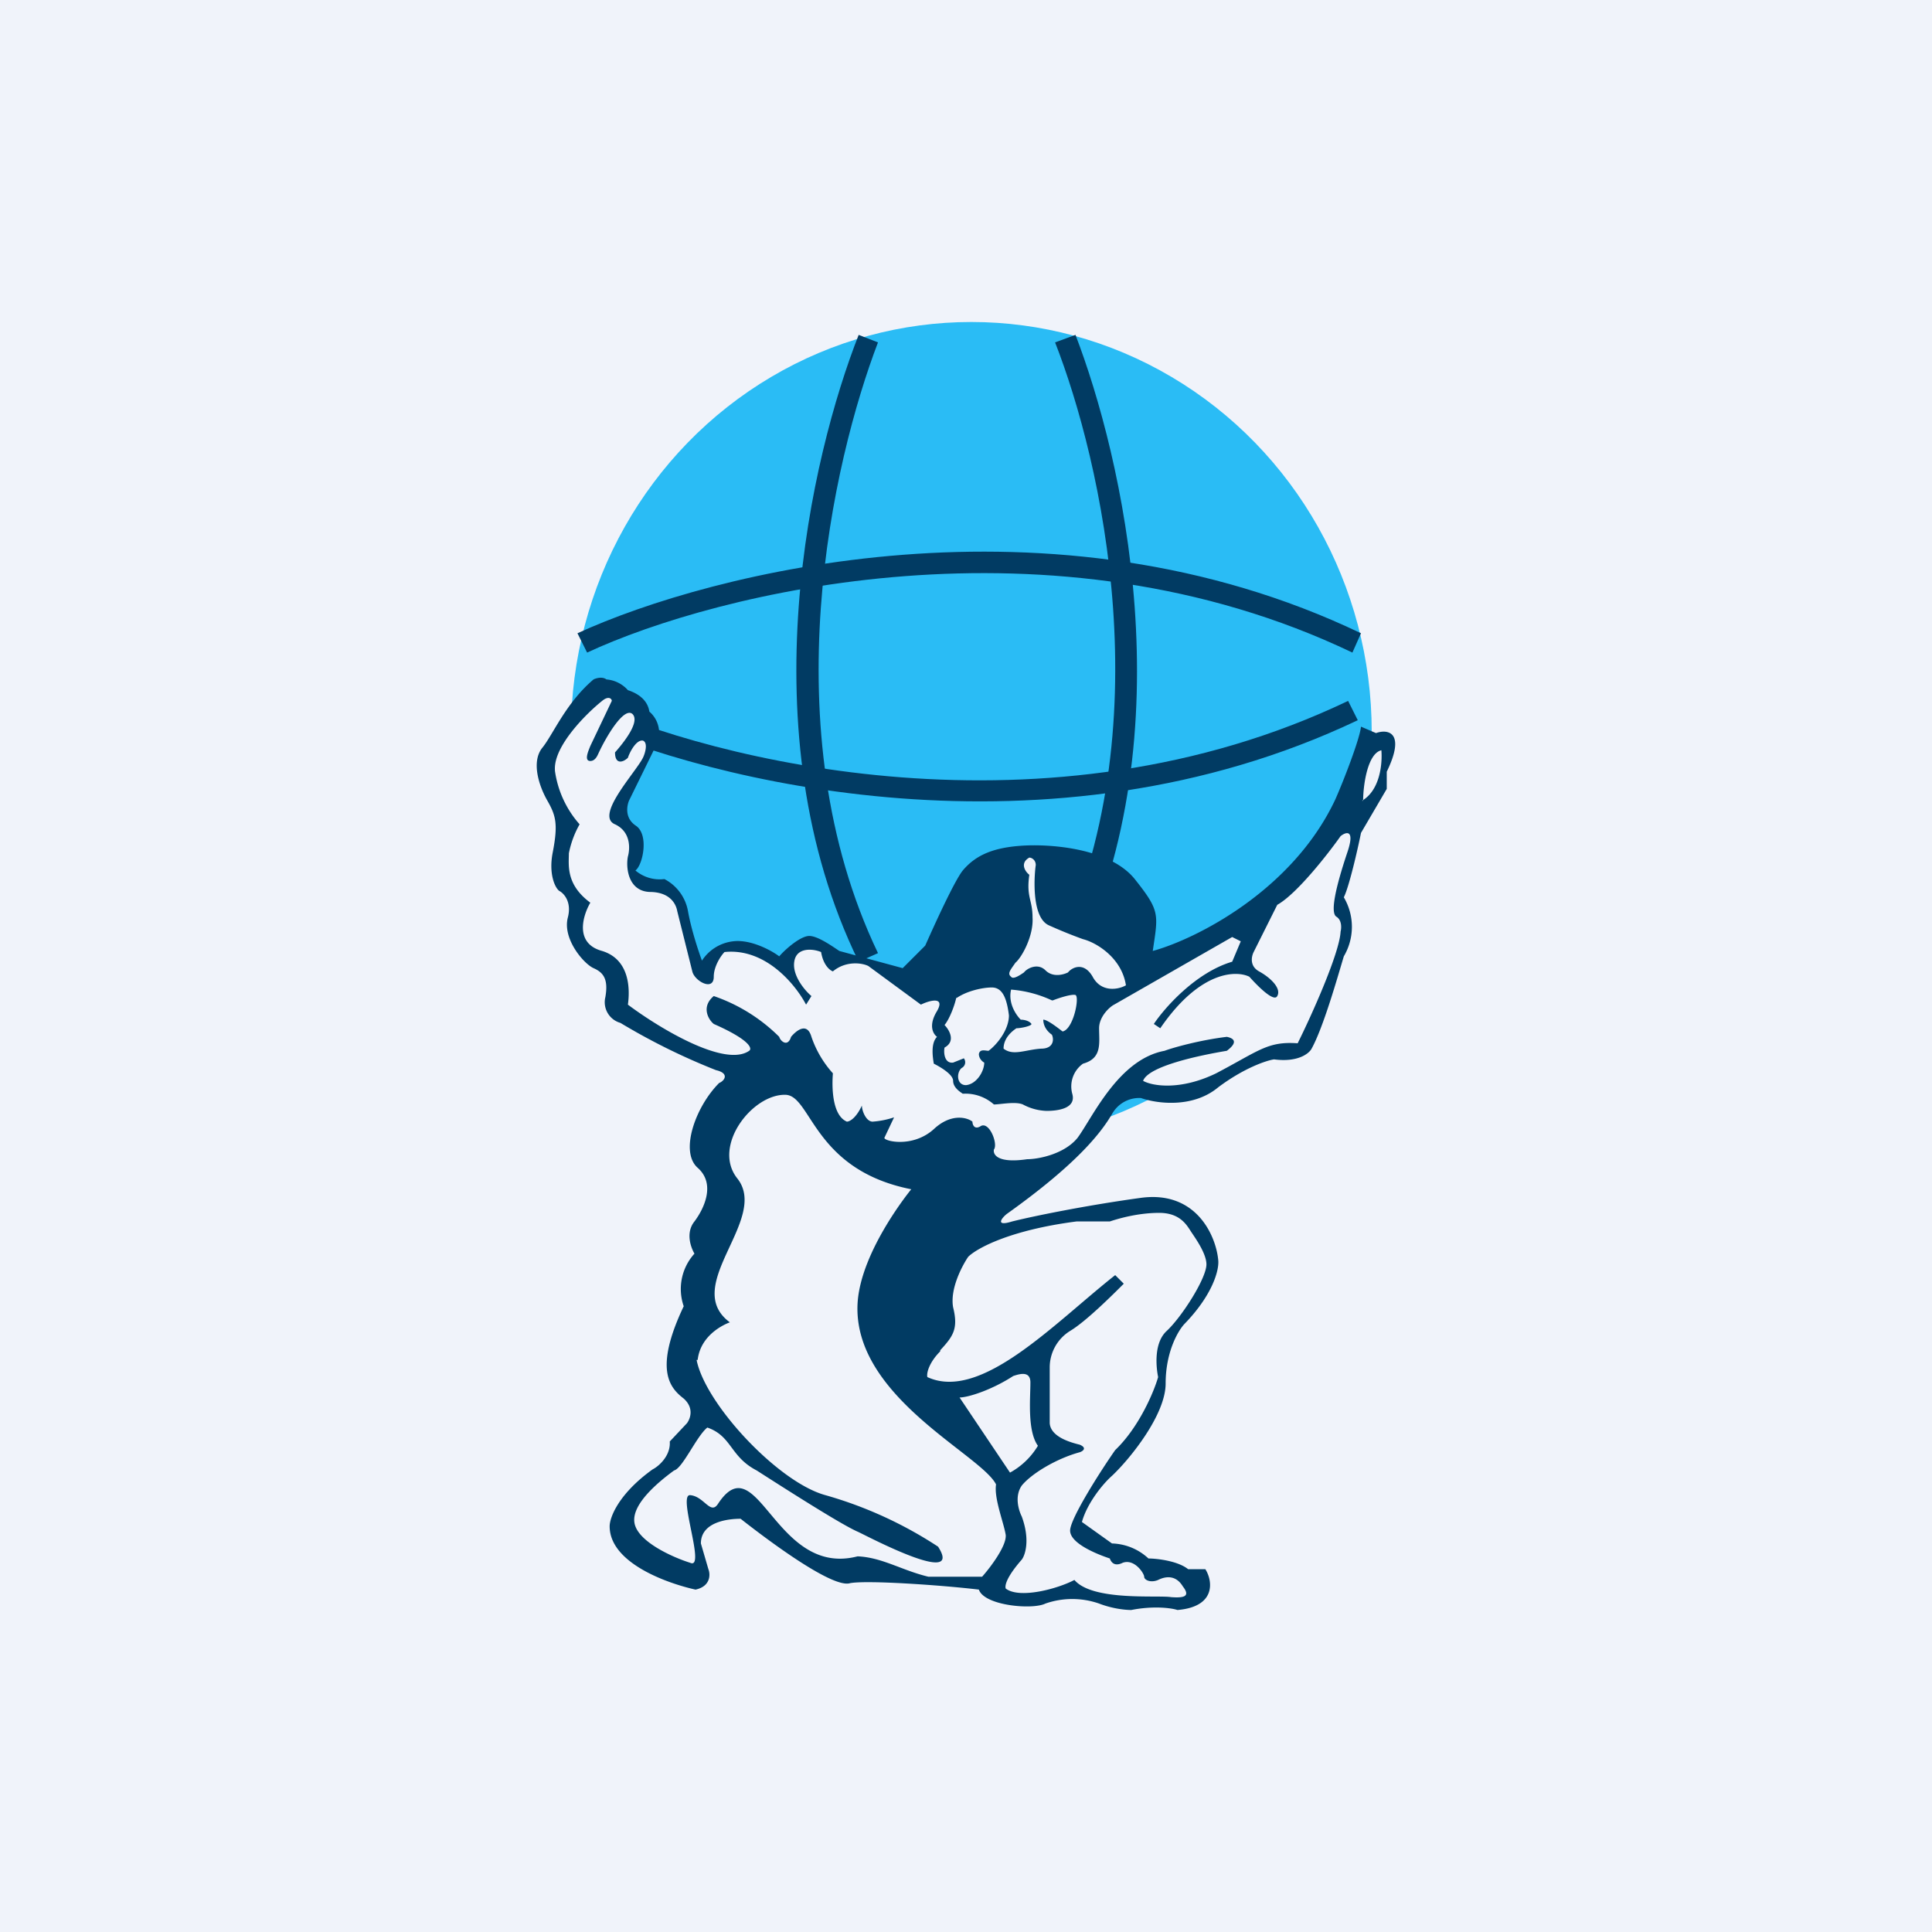
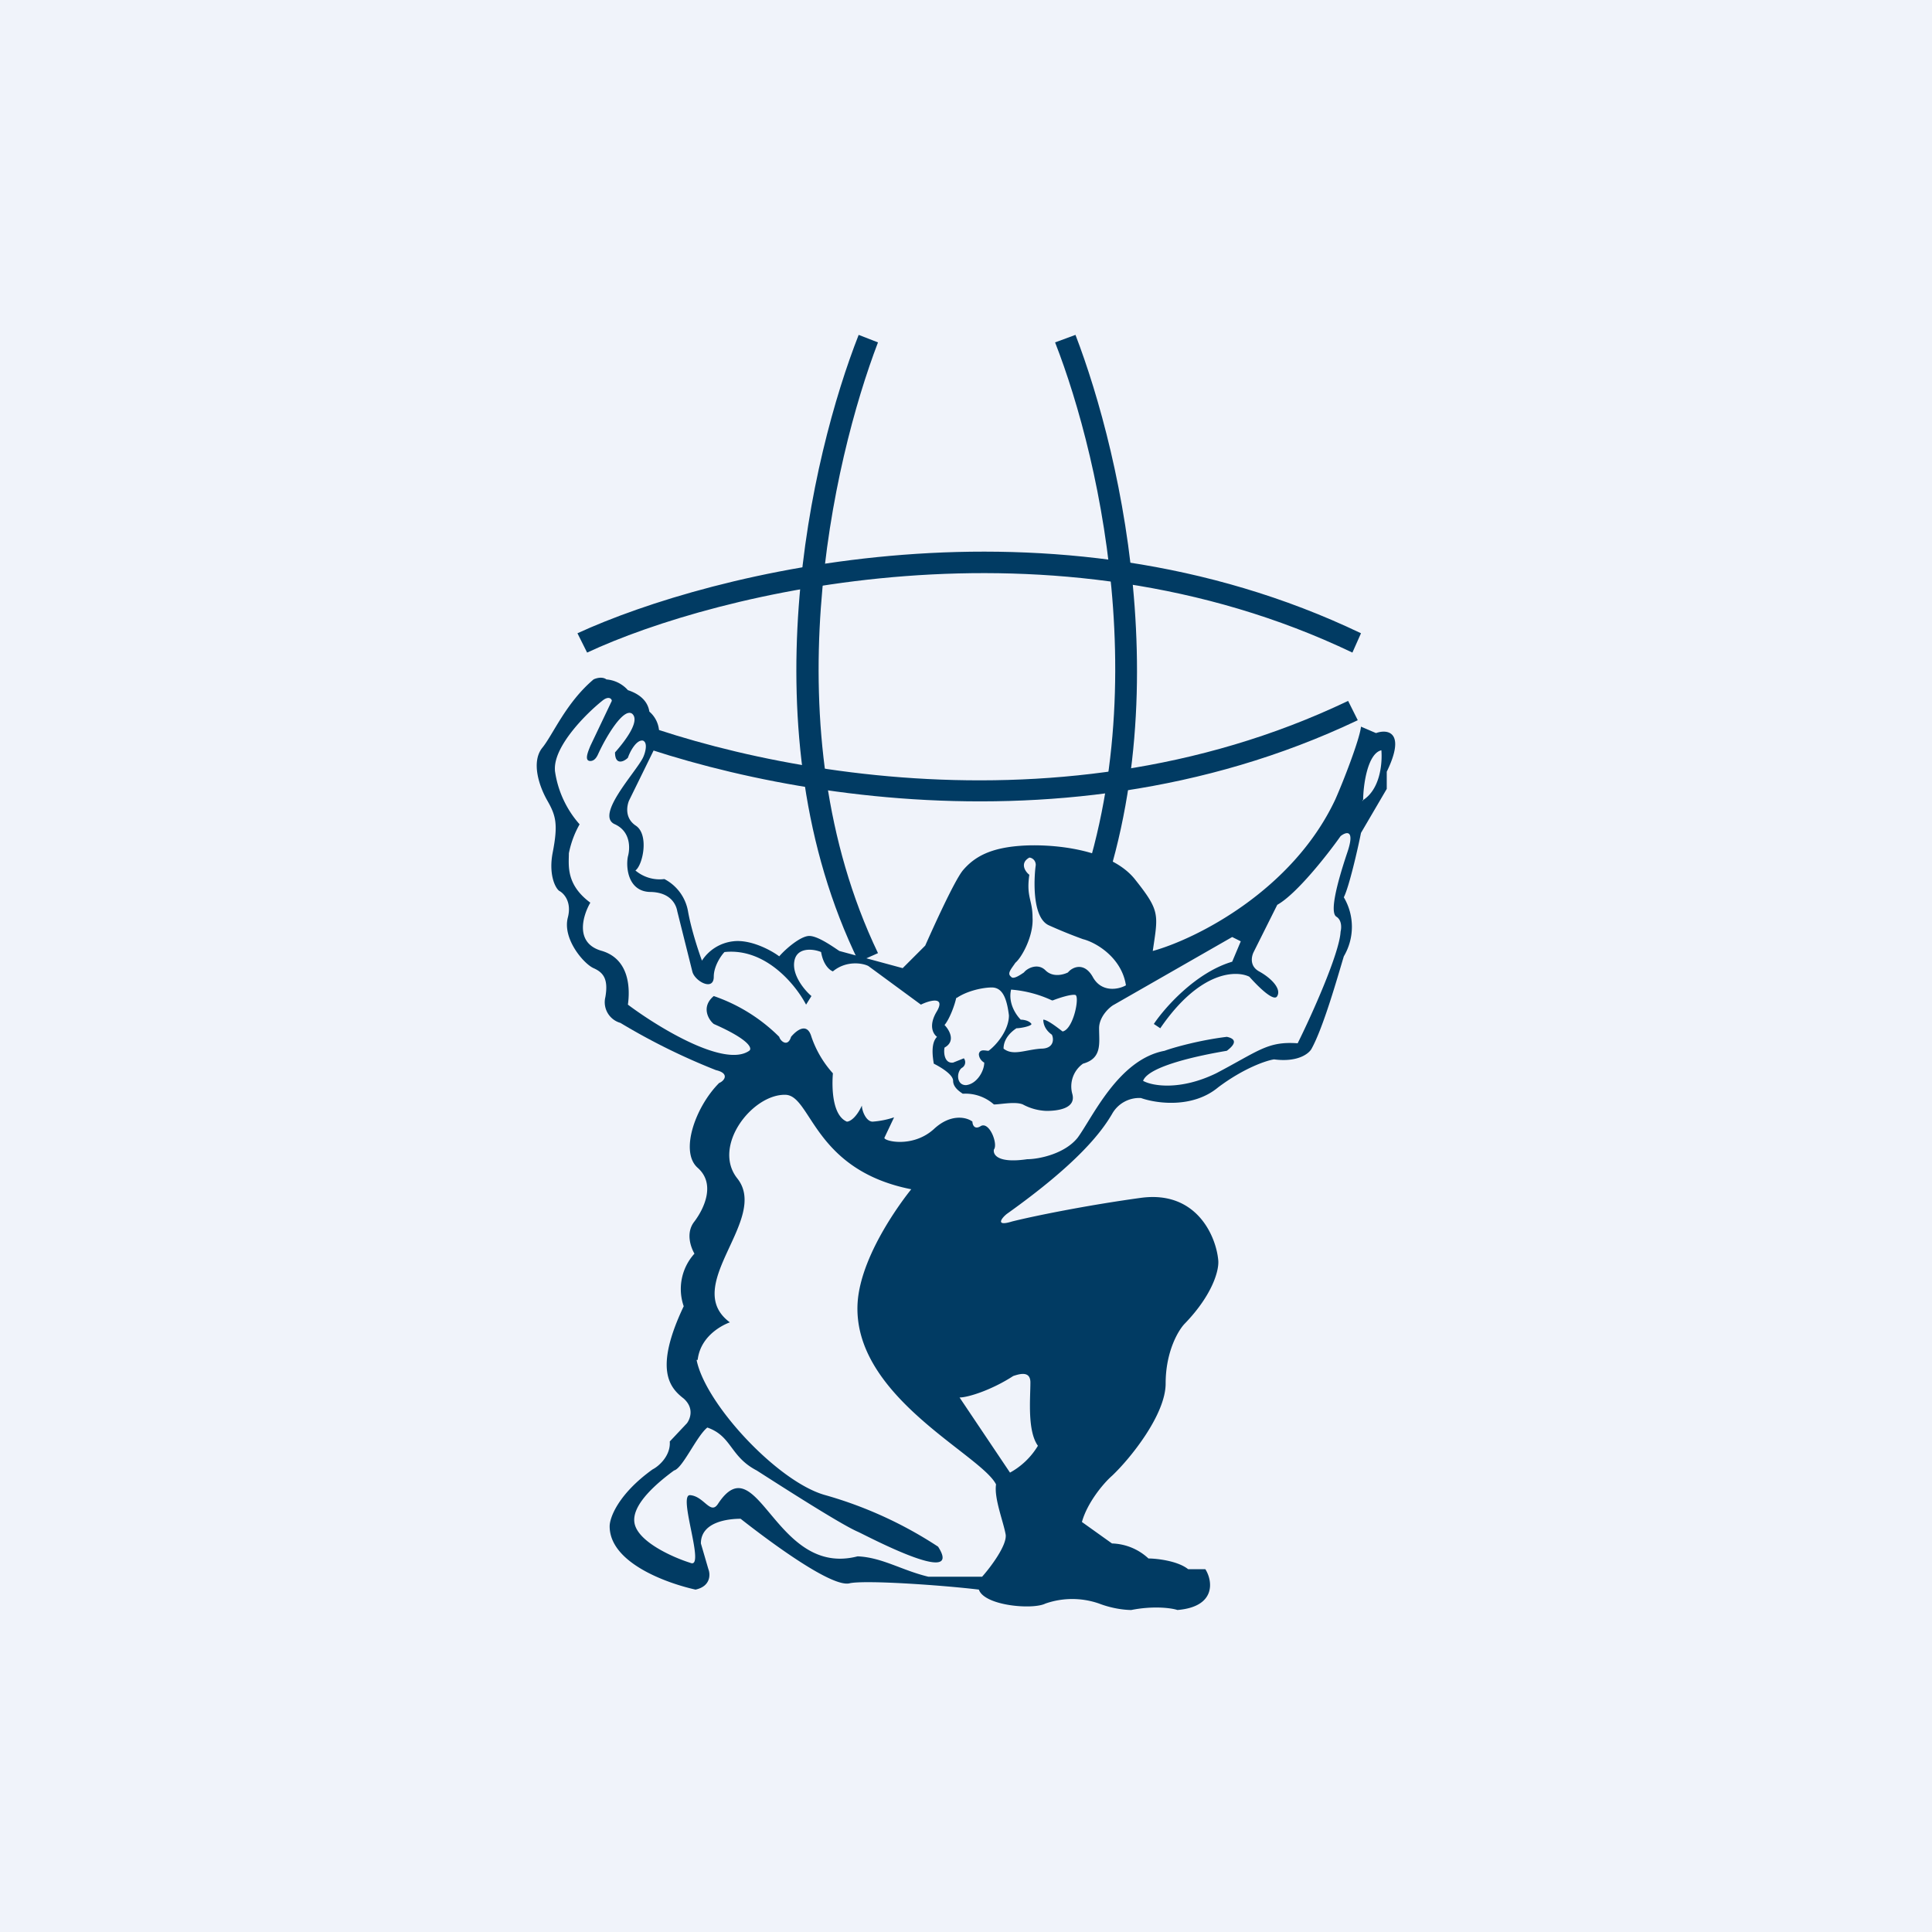
<svg xmlns="http://www.w3.org/2000/svg" width="18" height="18">
  <path fill="#F0F3FA" d="M0 0h18v18H0z" />
-   <ellipse cx="9.05" cy="6.82" rx="3.73" ry="3.82" fill="#2ABCF5" />
  <path d="M10.02 8.96c1.04-2.15.43-4.72 0-5.84l-.19.07c.43 1.1 1.01 3.6 0 5.69l.19.08z" fill="#013B63" />
  <path d="M12.6 6.08c-2.8-1.34-5.93-.56-7.13 0l-.09-.18c1.24-.57 4.42-1.38 7.3 0l-.08.18zm-.04.45c-2.8 1.34-5.92.56-7.12 0l-.09.18c1.24.57 4.42 1.37 7.3 0l-.09-.18z" fill="#013B63" />
  <path d="M8 8.96c-1.05-2.15-.44-4.72 0-5.84l.18.07c-.42 1.1-1 3.6 0 5.69L8 8.96z" fill="#013B63" />
  <path d="M5.68 14.22c0 .34.53.53.8.59.14-.03.14-.14.12-.19l-.07-.24c0-.2.25-.23.37-.23.28.22.86.65 1.02.6.16-.03.87.02 1.2.06.05.15.5.19.62.13a.76.76 0 01.5 0c.13.05.25.06.3.06.2-.04.37-.02.43 0 .36-.03.33-.27.26-.38h-.16c-.1-.08-.3-.1-.37-.1a.52.52 0 00-.34-.14l-.28-.2c.05-.18.2-.36.28-.43.17-.16.5-.57.5-.86 0-.3.12-.5.18-.56.26-.27.32-.5.31-.59-.02-.22-.2-.65-.72-.58-.51.07-1 .17-1.2.22-.16.05-.1-.03-.05-.07.66-.47.88-.76.98-.93a.29.29 0 01.27-.15c.14.05.48.1.72-.1.24-.18.45-.25.52-.26.23.03.33-.06.35-.1.11-.2.24-.66.3-.86a.54.54 0 000-.55c.05-.1.13-.45.16-.6l.24-.41v-.16c.18-.37.01-.4-.1-.36l-.14-.06c-.01.11-.16.5-.24.68-.4.85-1.3 1.3-1.7 1.41.05-.34.07-.37-.16-.66-.23-.3-.8-.34-1.07-.32-.28.02-.43.1-.54.23-.08.1-.27.52-.35.7l-.21.21-.59-.16c-.06-.04-.2-.14-.28-.14-.08 0-.22.12-.28.19-.08-.06-.27-.16-.43-.14a.4.4 0 00-.29.18c-.03-.08-.1-.29-.13-.46a.42.42 0 00-.22-.3.35.35 0 01-.27-.08c.07-.05.13-.34 0-.42-.1-.07-.08-.18-.06-.23l.26-.53a.26.26 0 00-.07-.3c-.02-.13-.14-.18-.2-.2a.3.3 0 00-.2-.1c-.04-.03-.1-.01-.12 0-.26.22-.38.52-.48.64-.1.13-.03.35.05.49s.1.22.05.48c-.04.2.02.33.06.36.04.02.12.1.08.25-.05.2.15.43.24.47.09.04.14.1.11.27a.2.2 0 00.14.24 6 6 0 00.89.44c.13.03.08.1.03.12-.22.22-.37.64-.2.79.17.15.06.38-.03.5-.08.1-.04.23 0 .3a.49.49 0 00-.1.49c-.28.59-.13.76 0 .86.1.09.06.19.03.23l-.16.17c.01.13-.1.23-.16.26-.32.23-.4.45-.4.53z" fill="#013B63" />
  <path d="M5.17 7.17c-.01-.22.29-.52.44-.64.06-.05.09-.02.09 0l-.2.42c-.02.05-.06.14 0 .14.05 0 .07-.06.08-.08.07-.15.23-.42.31-.36.08.07-.08.27-.16.36 0 .12.08.09.12.05.02-.06.08-.17.14-.16.05.02.02.12 0 .16-.07.14-.45.54-.26.62.15.07.14.23.12.3-.02.1 0 .32.2.33.2 0 .25.12.26.18l.14.56c.02.09.2.19.2.05 0-.1.07-.2.1-.23.38-.04.66.3.76.49l.05-.08c-.06-.05-.18-.19-.16-.32.02-.14.18-.12.25-.09.02.12.08.17.11.18.12-.1.27-.08.33-.05l.49.36c.08-.04.23-.08.15.06-.08.13-.04.21 0 .24-.06.06-.04.19-.03.25.06.03.18.1.18.16s.06.1.09.12a.4.4 0 01.29.1c.06 0 .2-.03.27 0a.5.5 0 00.22.06c.1 0 .28-.02.24-.16a.26.26 0 01.1-.28c.18-.05.15-.19.15-.33 0-.11.1-.2.14-.22l1.1-.63.08.04-.08.19c-.34.1-.63.43-.73.58l.06.04c.37-.54.71-.54.83-.48.08.09.23.24.26.18.04-.07-.06-.17-.17-.23-.09-.05-.07-.14-.05-.18l.22-.44c.18-.1.47-.47.59-.64.05-.04.14-.07.06.16-.1.3-.16.55-.1.59.05.03.05.1.04.14-.01.2-.27.78-.4 1.04-.28-.02-.36.07-.76.28-.33.16-.59.12-.68.07.05-.14.54-.24.78-.28.12-.09.05-.12 0-.13-.25.03-.5.1-.58.13-.43.08-.67.62-.81.81-.12.15-.36.2-.47.2-.27.04-.32-.04-.31-.09.04-.05-.04-.26-.12-.22-.06.04-.08-.01-.08-.04-.05-.04-.2-.08-.36.07-.2.18-.47.11-.46.08l.09-.19a.81.81 0 01-.2.04c-.06 0-.1-.1-.1-.15-.05.11-.11.15-.14.15-.14-.06-.14-.33-.13-.45a.98.98 0 01-.2-.34c-.04-.14-.14-.06-.19 0-.03.1-.1.04-.11 0a1.6 1.6 0 00-.61-.38c-.12.1-.05.22 0 .26.34.15.36.23.33.25-.23.16-.85-.22-1.13-.43.02-.14.02-.42-.24-.5-.26-.07-.18-.33-.11-.45-.23-.17-.2-.35-.2-.46a.9.9 0 01.1-.27.95.95 0 01-.23-.5z" fill="#F0F3FA" />
  <path d="M9.65 8.06c0-.05-.04-.07-.06-.07-.09.05-.04.13 0 .16-.03.21.03.23.03.4.01.17-.1.37-.16.42-.04.06-.08.1-.04.13.02.03.09-.02.12-.04.03-.04.13-.09.2-.02.07.07.17.04.21.02.04-.05.15-.1.23.04.08.15.24.12.31.08-.04-.26-.28-.4-.4-.43a4.5 4.5 0 01-.32-.13c-.17-.08-.13-.5-.12-.56zM8.91 9.3c.1-.07.25-.1.33-.1.1 0 .14.1.16.26 0 .14-.12.28-.19.33-.03 0-.08-.02-.09.03 0 .04.03.07.05.08 0 .08-.07.2-.17.21-.09 0-.09-.12-.04-.16a.06.06 0 00.02-.09l-.1.04c-.08.01-.09-.09-.08-.14.11-.06.04-.17 0-.21.05-.06.1-.2.11-.26z" fill="#F0F3FA" />
  <path d="M9.8 9.32a1.1 1.1 0 00-.38-.1c-.03.13.05.24.09.28.03 0 .08.01.1.04 0 .02-.1.04-.14.04-.12.08-.12.17-.12.19.09.07.2.01.35 0 .12 0 .12-.09.1-.13-.07-.05-.08-.11-.08-.14.04 0 .14.08.18.11.1-.02.16-.32.12-.34-.04-.01-.16.03-.21.05zm2.9-1.86c0-.14.04-.44.17-.47.01.12-.01.37-.18.47zm-6.2 5.21c.03-.26.3-.35.3-.35-.46-.34.37-.96.07-1.34-.24-.3.14-.79.45-.78.24.01.26.7 1.17.88 0 0-.47.57-.5 1.06-.05.87 1.15 1.41 1.29 1.69-.02.13.07.35.09.47.01.1-.14.3-.22.39h-.5c-.25-.06-.43-.18-.66-.19-.77.2-.93-1.05-1.3-.49-.07.11-.13-.07-.26-.08-.12-.01.15.7 0 .63-.16-.05-.5-.2-.52-.38-.02-.17.22-.37.37-.48.08-.02.21-.32.31-.4.23.08.21.27.46.4.25.16.78.5.94.57.05.02 1 .53.75.14a3.8 3.8 0 00-1.05-.48c-.44-.12-1.12-.85-1.2-1.26z" fill="#F0F3FA" />
  <path d="M9.44 12.82c-.2.13-.42.2-.5.2l.47.7a.69.69 0 00.26-.25c-.1-.14-.07-.44-.07-.59 0-.11-.1-.08-.16-.06z" fill="#F0F3FA" />
-   <path d="M8.76 12.59c-.1.1-.13.2-.12.24.5.23 1.18-.5 1.75-.95l.08.08c-.1.1-.35.35-.5.44a.4.4 0 00-.19.34v.52c.01.13.2.18.28.2.07.03.03.06 0 .07-.22.06-.45.2-.54.31-.07.1-.03.23 0 .29.08.22.03.36 0 .4-.14.16-.16.24-.15.27.13.1.49 0 .64-.08.17.2.78.14.9.16.13.01.18-.01.11-.1-.06-.1-.15-.1-.23-.06-.07.03-.13 0-.13-.03s-.09-.17-.2-.13c-.08.04-.11-.01-.12-.04-.12-.04-.37-.14-.37-.26 0-.11.28-.55.42-.75.22-.21.36-.54.4-.68-.02-.1-.04-.32.08-.43.14-.13.37-.49.37-.62 0-.1-.1-.24-.14-.3-.04-.06-.1-.18-.3-.18-.21 0-.4.06-.46.08h-.31c-.62.08-.93.25-1.01.33-.06.09-.17.3-.14.47.05.2 0 .27-.12.4z" fill="#F0F3FA" />
</svg>